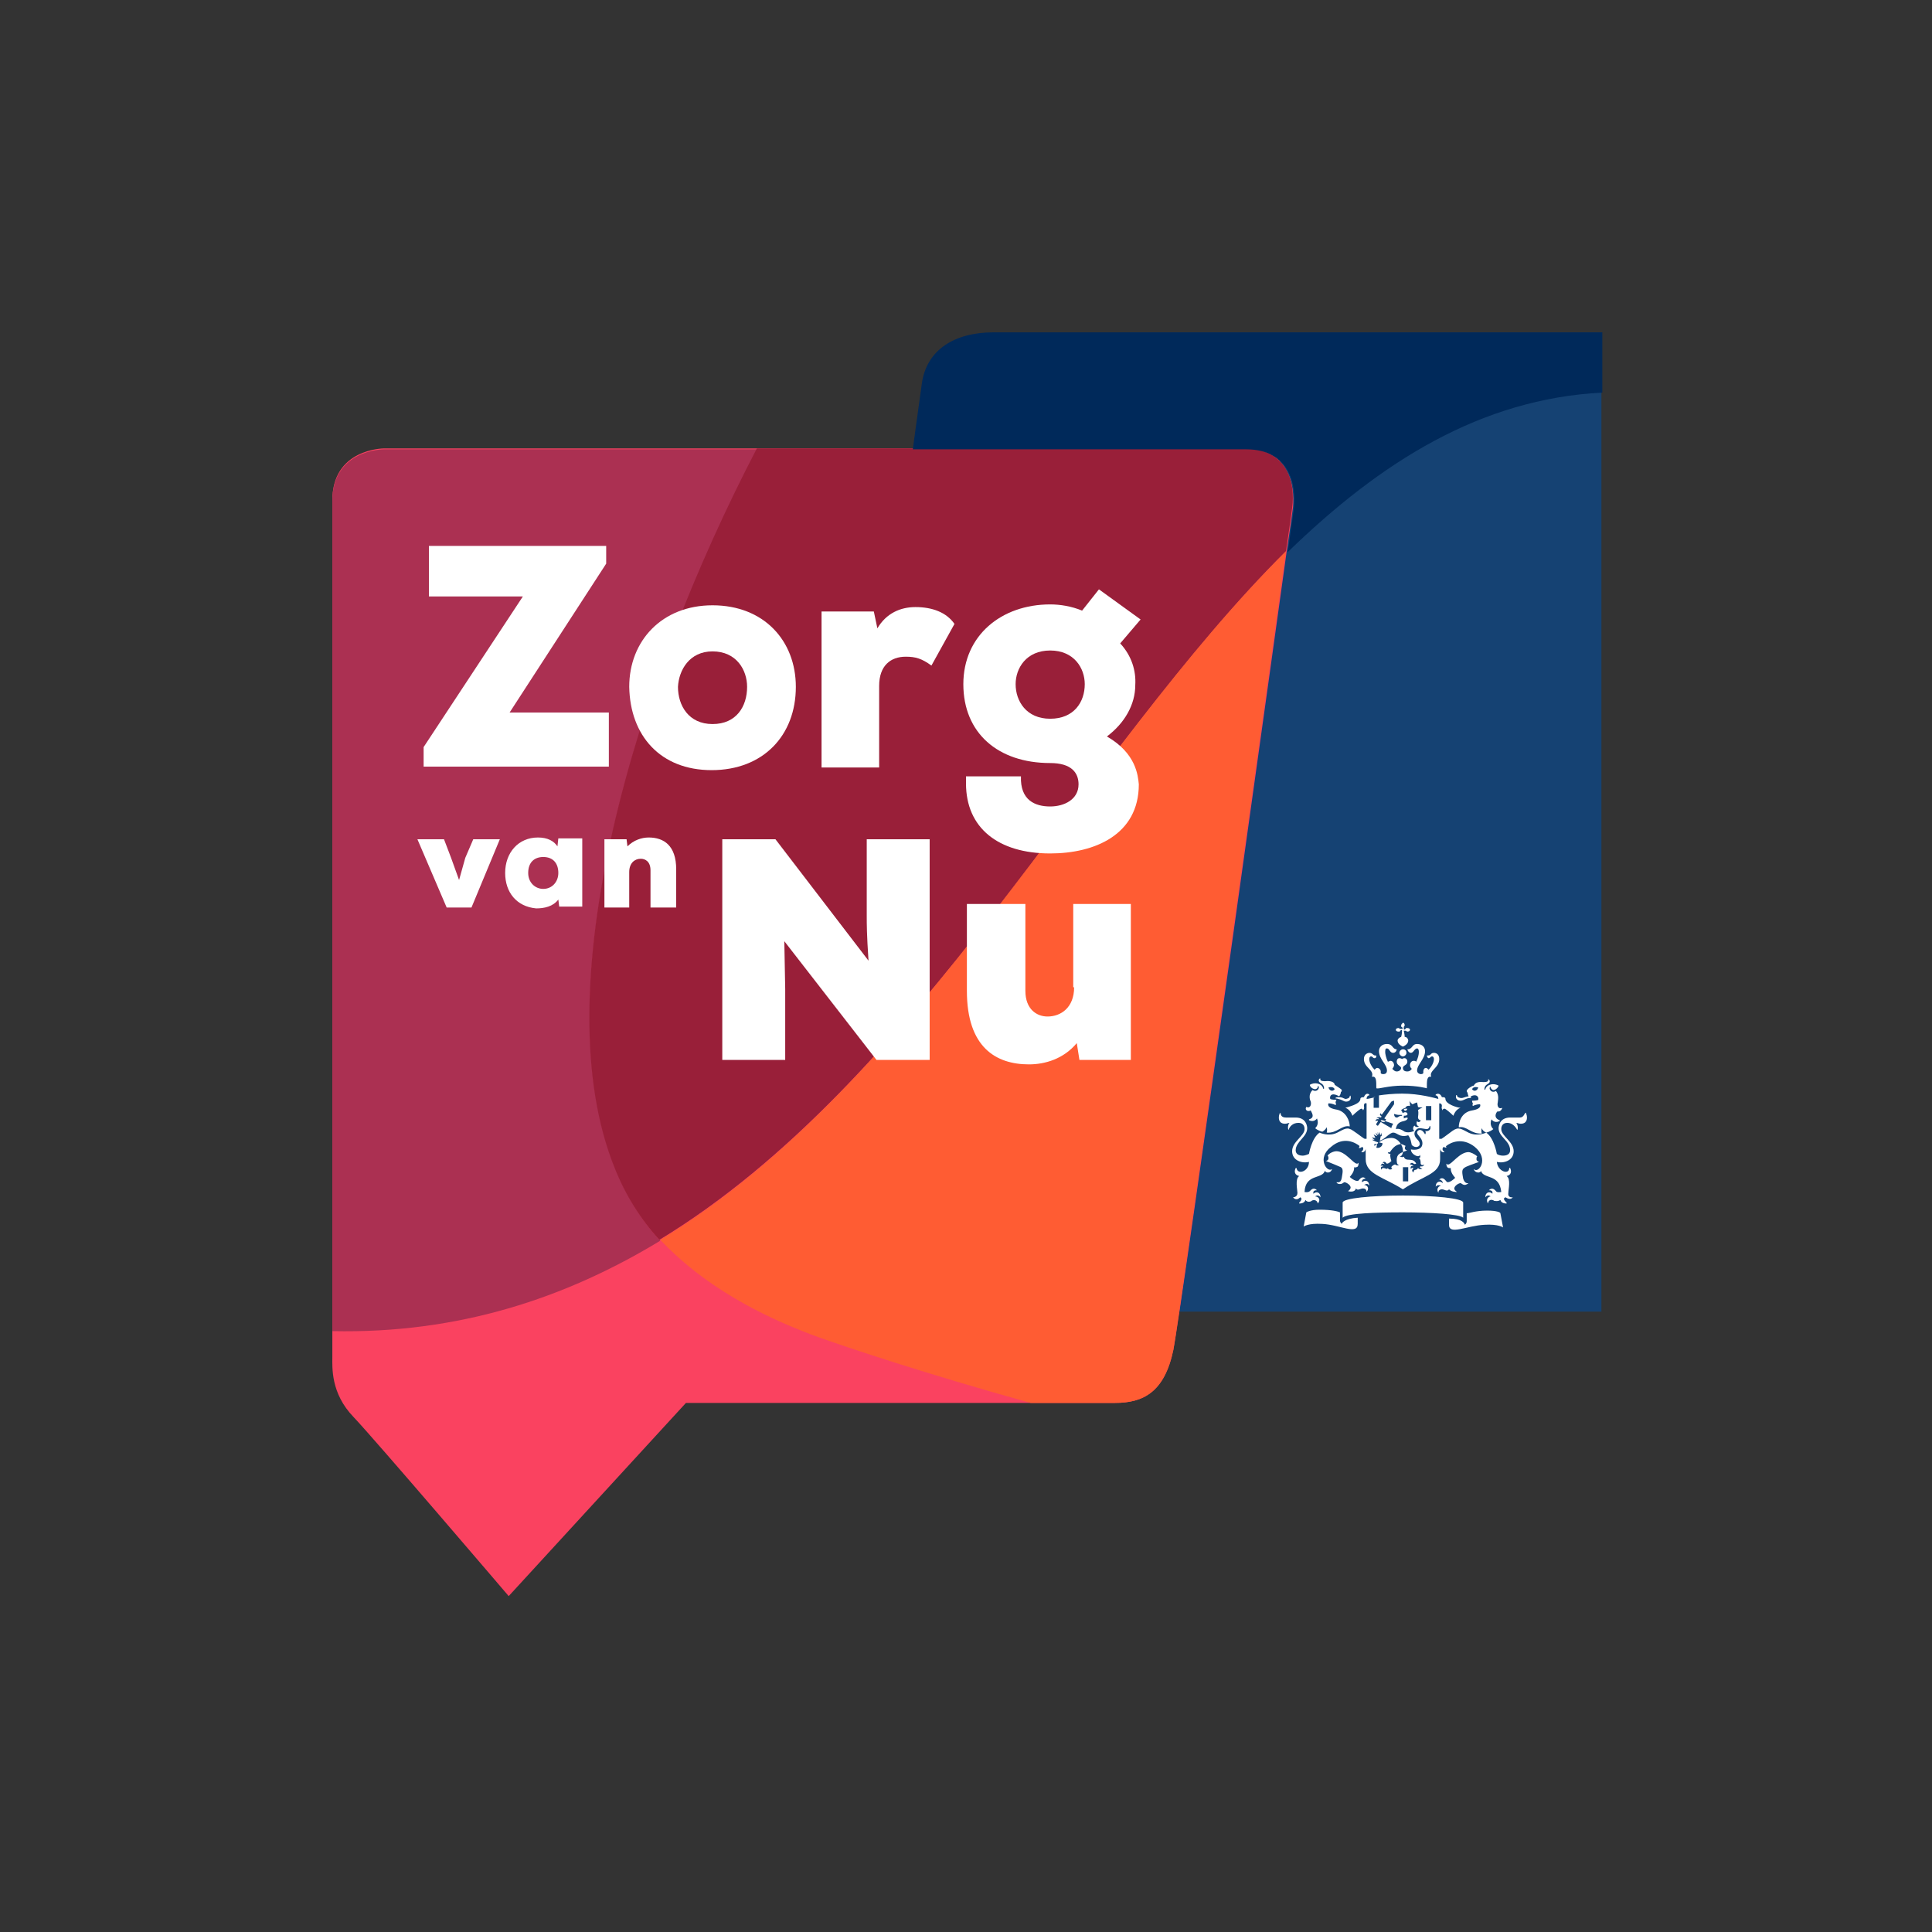
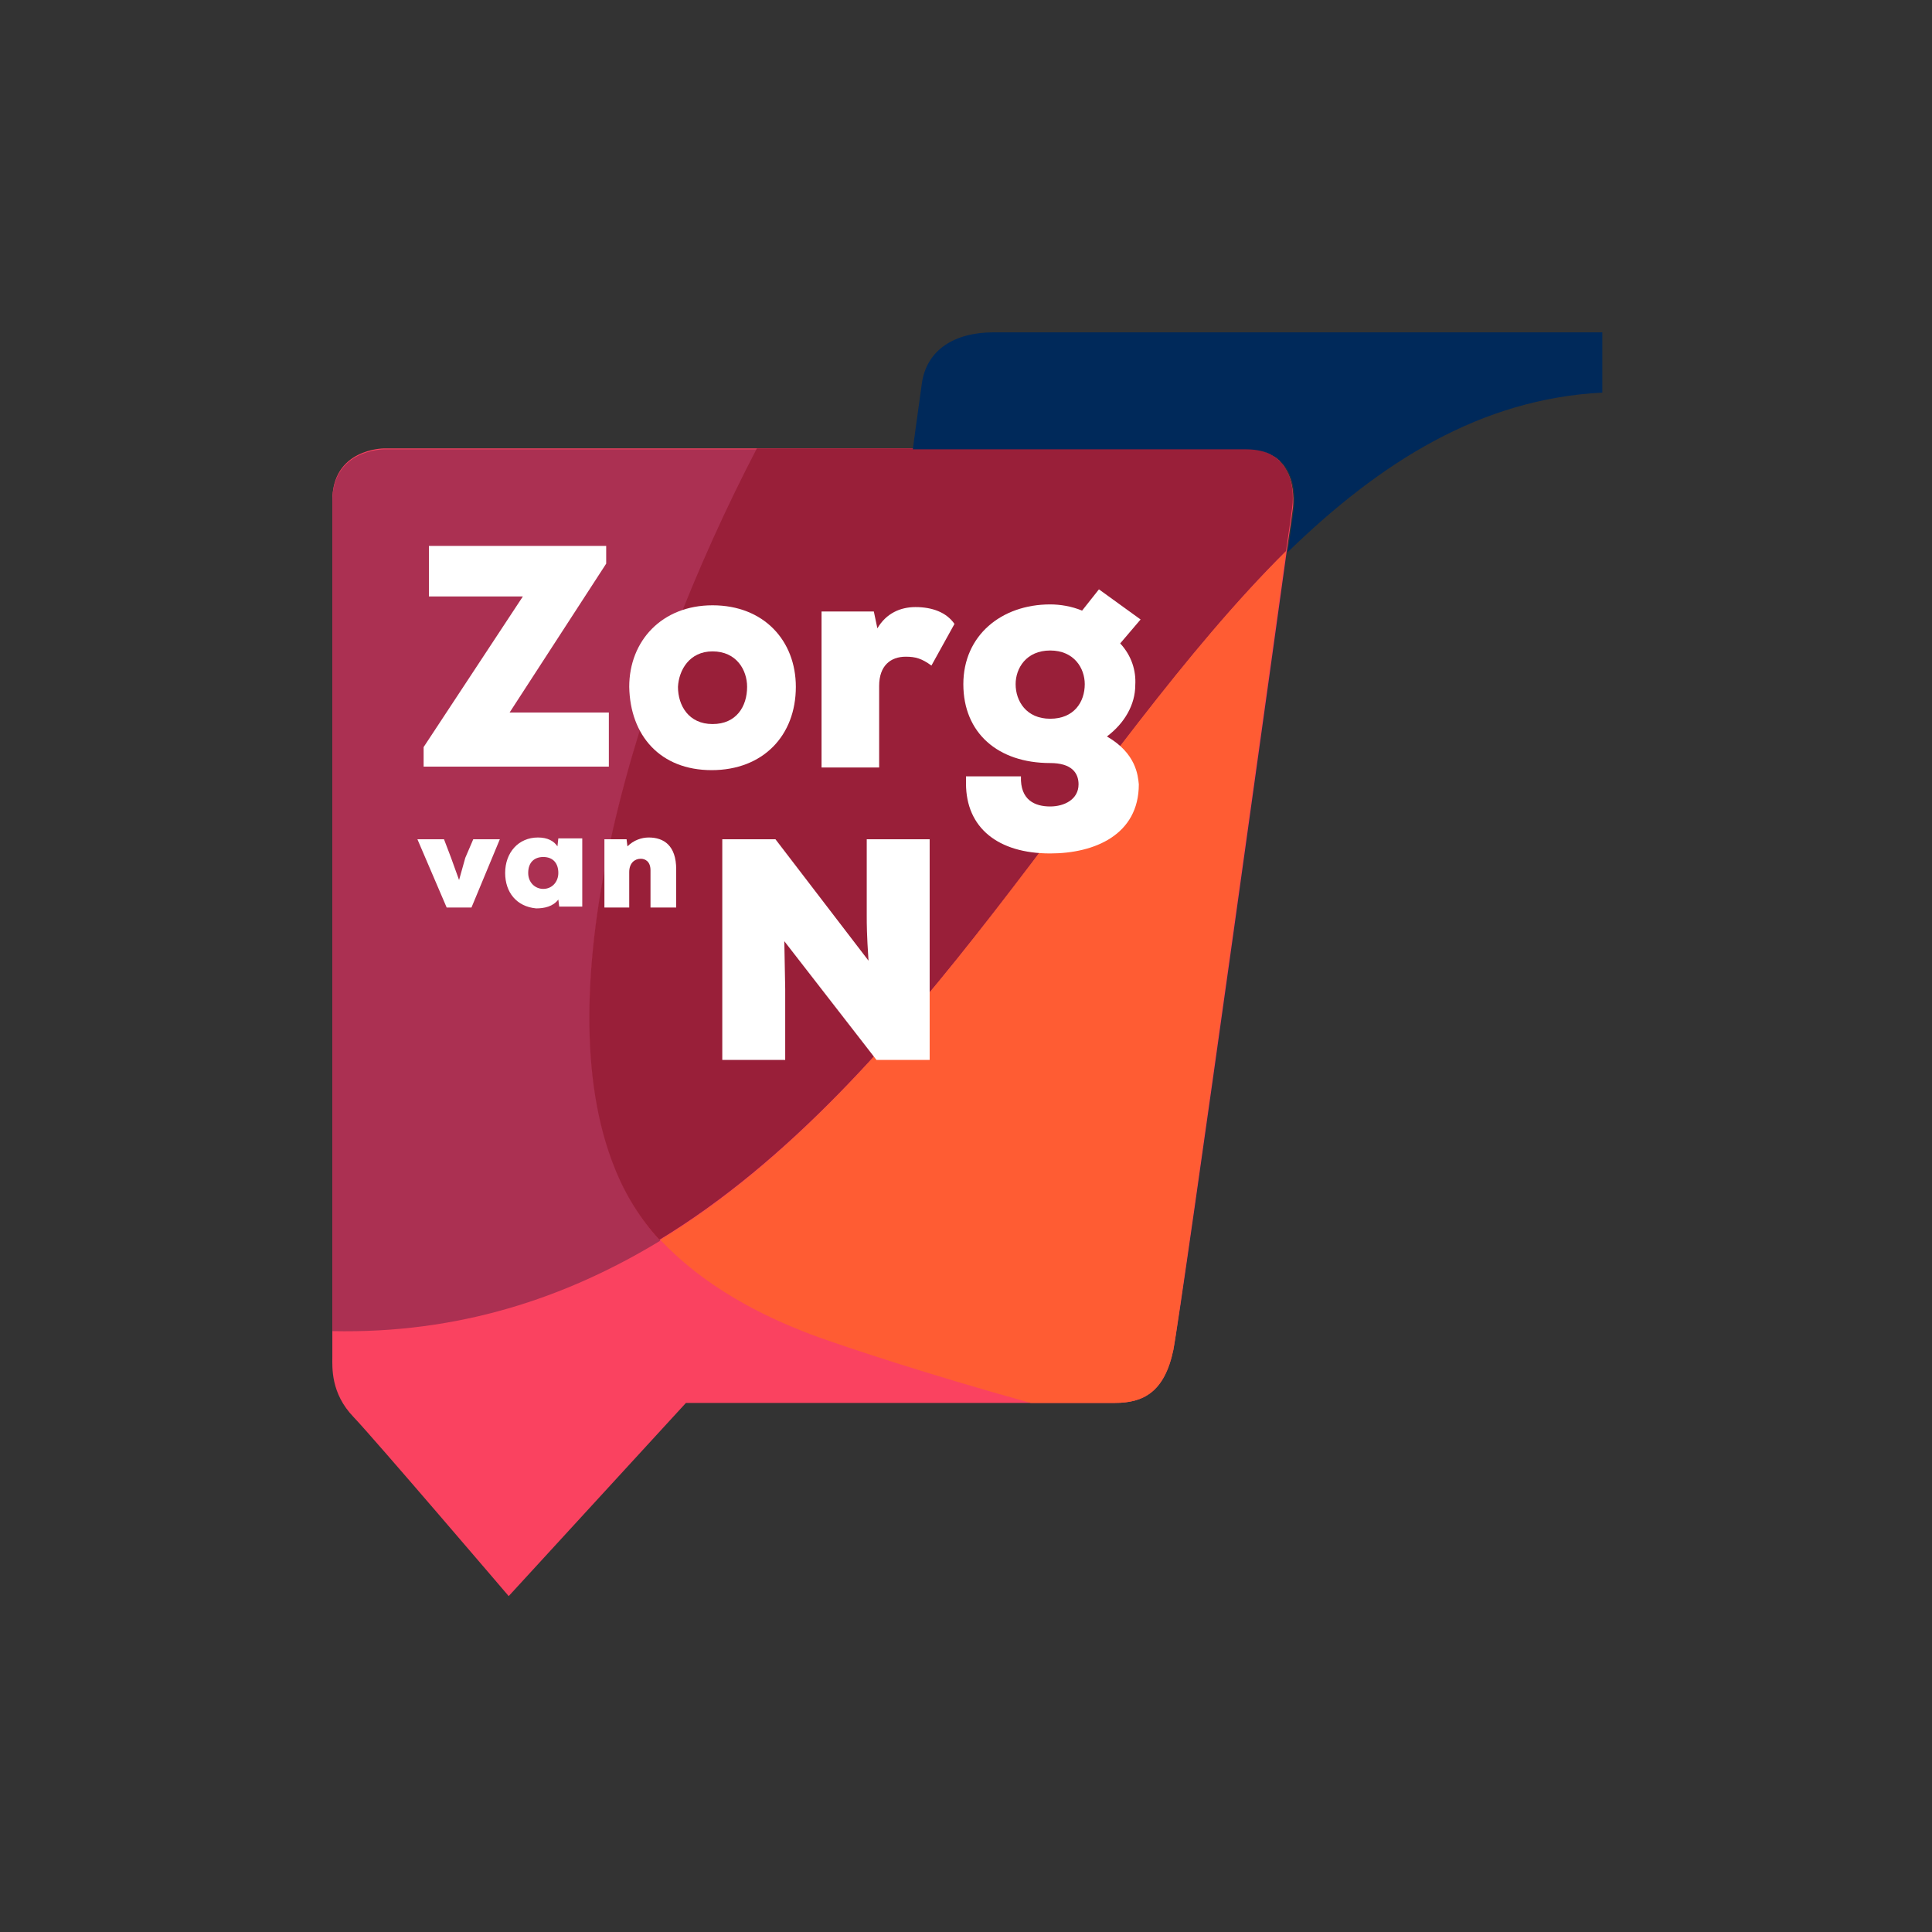
<svg xmlns="http://www.w3.org/2000/svg" xmlns:xlink="http://www.w3.org/1999/xlink" version="1.1" x="0px" y="0px" width="218px" height="218px" viewBox="0 0 218 218" enable-background="new 0 0 218 218" xml:space="preserve">
  <rect x="0" y="0" width="218" height="218" fill="#333333" stroke="none" />
  <defs>
</defs>
-   <polygon fill="#154273" points="127.7,148 180.7,148 180.7,37.5 127.5,37.5 " />
  <g>
    <defs>
      <rect id="SVGID_1_" width="217.9" height="217.6" />
    </defs>
    <clipPath id="SVGID_2_">
      <use xlink:href="#SVGID_1_" overflow="visible" />
    </clipPath>
-     <path clip-path="url(#SVGID_2_)" fill="#FFFFFF" d="M158.9,133.3h-0.6v-1.6h0.6V133.3z M161.5,126.4h-0.6v-1.6h0.6V126.4z    M151,123.8c0,0-0.3,0-0.3,0.1c0,0.1,0.1,0,0.3,0.1c0.5,0.1,0.6,0.3,0.9,0.3c0.3,0,0.6-0.2,0.5-0.6c0-0.1-0.1-0.1-0.1,0   c0,0.2-0.3,0.3-0.5,0.3C151.5,123.9,151.5,123.8,151,123.8 M147.9,125.3c0,0.1,0.6,0.8-0.2,1c0,0,0,0,0,0.1   c0.6,0.3,0.9-0.2,0.9-0.2c0.3,0.7-0.2,1.1-0.2,1.1c0.1,0.1,0.4,0.3,0.8,0.4c0.2-0.1,0.4-0.3,0.5-0.5c0,0,0.1,0.3,0,0.6   c1.2,0.1,1.7-0.9,2.6-0.7c0,0,0,0,0,0c0-0.6-0.4-1.7-1.5-1.9c-1.2-0.2-0.9-0.7-0.9-0.7c0.5,0,0.8,0.2,0.8,0.2c0.1-0.1,0-0.3,0-0.3   c0-0.1,0.1-0.3,0.1-0.3c-0.6,0-0.7-0.1-0.7-0.1c-0.1-0.3,0.1-0.8,1-0.3c0.2-0.2,0.2-0.5,0.2-0.5c0.1,0,0.1-0.1,0.1-0.2   c0-0.1-0.7-0.5-0.8-0.6c0-0.2-0.3-0.5-1.1-0.4c-0.4,0-0.6-0.1-0.5-0.3c0,0,0,0-0.1,0c-0.1,0.1-0.2,0.3,0.1,0.5   c0.4,0.2,0.4,0.5,0.4,0.6c0,0.1-0.1,0.1-0.1,0c-0.2-0.6-1-0.7-1.5-0.4c0,0.3,0.4,0.5,0.6,0.5c0.1,0,0.3-0.1,0.3-0.3   c0-0.1,0-0.1,0.1,0c0.1,0.2-0.2,0.7-0.7,0.4c-0.5,0.5-0.3,1.1-0.2,1.3c0.1,0.4-0.1,0.8-0.5,0.6c0,0,0,0,0,0   C147.2,125.2,147.5,125.5,147.9,125.3 M150.6,122.9c-0.2,0.3-0.6,0.2-0.7-0.2C150.3,122.6,150.5,122.7,150.6,122.9 M164.9,123.9   c-0.2,0-0.5-0.1-0.5-0.3c0,0-0.1-0.1-0.1,0c-0.1,0.4,0.2,0.6,0.5,0.6c0.3,0,0.5-0.2,0.9-0.3c0.2,0,0.3,0,0.3-0.1   c0-0.1-0.3-0.1-0.3-0.1C165.2,123.8,165.1,123.9,164.9,123.9 M169.5,125C169.5,125,169.5,125,169.5,125c-0.4,0.2-0.6-0.2-0.5-0.6   c0-0.2,0.2-0.8-0.2-1.3c-0.5,0.3-0.8-0.2-0.7-0.4c0-0.1,0.1-0.1,0.1,0c0,0.1,0.2,0.3,0.3,0.3c0.2,0,0.5-0.2,0.6-0.5   c-0.5-0.3-1.3-0.2-1.5,0.4c0,0.1-0.1,0.1-0.1,0c0-0.1,0-0.4,0.4-0.6c0.3-0.2,0.2-0.4,0.1-0.5c0,0-0.1,0-0.1,0   c0.1,0.2-0.1,0.3-0.5,0.3c-0.8-0.1-1,0.2-1.1,0.4c-0.2,0-0.8,0.4-0.8,0.6c0,0,0,0.1,0.1,0.2c0,0,0,0.3,0.2,0.5c0.8-0.5,1.1,0,1,0.3   c0,0-0.1,0.1-0.7,0.1c0,0,0,0.2,0.1,0.3c0,0-0.1,0.2,0,0.3c0,0,0.3-0.2,0.8-0.2c0,0,0.3,0.5-0.9,0.7c-1.2,0.2-1.5,1.3-1.5,1.9   c0,0,0,0,0,0c0.9-0.2,1.4,0.8,2.6,0.7c-0.1-0.3,0-0.6,0-0.6c0.1,0.3,0.3,0.4,0.5,0.5c0.4-0.1,0.7-0.3,0.8-0.4c0,0-0.5-0.4-0.2-1.1   c0,0,0.3,0.5,0.9,0.2c0.1,0,0-0.1,0-0.1c-0.8-0.3-0.3-1-0.2-1C169.2,125.5,169.5,125.2,169.5,125 M166.8,122.7   c-0.1,0.4-0.5,0.5-0.7,0.2C166.2,122.7,166.4,122.6,166.8,122.7 M158.1,115.7c0,0.1,0,0.2,0.1,0.2c0.1,0.1,0.1,0.2,0,0.2   c0,0-0.1,0-0.2,0c-0.1,0-0.1-0.1-0.2-0.1c-0.2,0-0.3,0.1-0.3,0.2c0,0.1,0.1,0.2,0.3,0.2c0.1,0,0.2,0,0.2-0.1c0.1-0.1,0.2-0.1,0.2,0   c0,0,0,0.4-0.1,0.7c-0.3,0.1-0.4,0.3-0.4,0.4c0,0.4,0.4,0.6,0.6,0.7c0.2-0.1,0.6-0.3,0.6-0.7c0-0.1-0.1-0.4-0.4-0.4   c0-0.3-0.1-0.6-0.1-0.7c0,0,0.1,0,0.2,0c0.1,0,0.1,0.1,0.2,0.1c0.2,0,0.3-0.1,0.3-0.2c0-0.1-0.1-0.2-0.3-0.2c-0.1,0-0.2,0-0.2,0.1   c-0.1,0.1-0.2,0.1-0.2,0c0,0,0-0.1,0-0.2c0-0.1,0.1-0.1,0.1-0.2c0-0.2-0.1-0.3-0.2-0.3C158.2,115.5,158.1,115.6,158.1,115.7    M158.3,118.4c-0.2,0-0.4,0.2-0.4,0.4s0.2,0.4,0.4,0.4c0.2,0,0.4-0.2,0.4-0.4S158.6,118.4,158.3,118.4 M158.3,122.5   c1.7,0,2.7,0.3,2.7,0.3c0-0.9,0-1.4,0.5-1.3c-0.3-0.7,0.9-1,0.9-2c0-0.6-0.4-0.7-0.6-0.7c-0.4,0-0.3,0.3-0.7,0.3c0,0-0.1,0-0.1,0   c0,0.1,0.1,0.3,0.2,0.3c0.2,0,0.2-0.2,0.4-0.2c0.1,0,0.2,0.1,0.2,0.3c0,0.4-0.3,0.9-0.6,1.2c-0.1-0.1-0.2-0.2-0.3-0.2   c-0.2,0-0.3,0.2-0.3,0.4c0,0.1,0,0.2,0,0.2c-0.1,0.1-0.2,0.1-0.3,0.1c-0.1,0-0.4-0.1-0.4-0.4c0-0.7,0.9-1.3,0.9-2.2   c0-0.4-0.3-0.8-0.9-0.8c-0.6,0-0.5,0.6-1.1,0.6c0,0,0,0,0,0c0,0,0.1,0.4,0.4,0.4c0.3,0,0.4-0.5,0.7-0.5c0.1,0,0.2,0.1,0.2,0.4   c0,0.3-0.1,0.7-0.3,1.1c-0.1-0.1-0.2-0.1-0.3-0.1c-0.2,0-0.4,0.2-0.4,0.5c0,0.2,0.1,0.3,0.2,0.4c-0.1,0.2-0.3,0.3-0.5,0.3   c-0.4,0-0.5-0.2-0.5-0.4c0-0.3,0.5-0.3,0.5-0.7c0-0.3-0.2-0.4-0.3-0.4c-0.2,0-0.3,0.1-0.3,0.1c0,0-0.1-0.1-0.3-0.1   c-0.2,0-0.3,0.2-0.3,0.4c0,0.4,0.5,0.5,0.5,0.7c0,0.2-0.2,0.4-0.5,0.4c-0.2,0-0.3-0.1-0.5-0.3c0.1-0.1,0.2-0.3,0.2-0.4   c0-0.3-0.2-0.5-0.4-0.5c-0.1,0-0.2,0.1-0.3,0.1c-0.2-0.4-0.3-0.9-0.3-1.1c0-0.4,0.1-0.4,0.2-0.4c0.3,0,0.3,0.5,0.7,0.5   c0.3,0,0.4-0.3,0.4-0.4c0,0,0,0,0,0c-0.5,0-0.4-0.6-1.1-0.6c-0.6,0-0.9,0.4-0.9,0.8c0,0.9,0.9,1.5,0.9,2.2c0,0.3-0.2,0.4-0.4,0.4   c-0.1,0-0.2,0-0.3-0.1c0-0.1,0-0.1,0-0.2c0-0.2-0.2-0.4-0.4-0.4c-0.1,0-0.2,0.1-0.3,0.2c-0.3-0.3-0.6-0.8-0.6-1.2   c0-0.2,0.1-0.3,0.2-0.3c0.2,0,0.2,0.2,0.4,0.2c0.2,0,0.2-0.2,0.2-0.3c0,0,0,0-0.1,0c-0.3,0-0.3-0.3-0.7-0.3c-0.1,0-0.6,0.1-0.6,0.7   c0,1,1.2,1.2,0.9,2c0.5-0.1,0.5,0.4,0.5,1.3C155.6,122.9,156.6,122.5,158.3,122.5 M155.2,123.8c-0.5,0.1-0.8,0.2-1,0.2   c0-0.2,0.1-0.4,0.3-0.4c0,0,0,0,0-0.1c-0.4-0.3-0.6,0.3-0.6,0.3c-0.1,0-0.4,0-0.4,0.2c0,0.6-1.4,0.9-1.7,1c0.6,0.2,0.8,0.9,0.8,0.9   c0.4-0.4,0.9-0.8,1-0.8c0.1,0,0.2,0.1,0.2,0.2c0,0,0,0,0,0c0.2-0.3,0.1-0.4,0.1-0.5c0-0.1,0-0.4,0.3-0.3v4l-0.2,0   c-0.1,0-0.7-0.5-1.3-0.9c-0.7-0.5-1-0.2-1.8,0.2c-1,0.5-2,0-2,0c-0.9,0.6-1.2,2.4-1.2,2.4c-0.2,0.1-0.5,0.2-0.7,0.2   c-0.7,0-0.8-0.4-0.8-0.6c0-1,1.3-1.5,1.3-2.5c0-0.2-0.1-1.2-1.3-1.2c-0.2,0-1.1,0-1.1,0c-0.5,0-0.6-0.3-0.6-0.5c0,0-0.1,0-0.1,0   c0,0.1-0.1,0.2-0.1,0.5c0,0.4,0.2,0.7,0.7,0.7c0.2,0,0.4-0.1,0.5-0.1c0,0,0.1,0,0,0c-0.2,0.2-0.2,0.7-0.1,0.8c0,0,0,0,0,0   c0.1-0.4,0.5-0.8,1.1-0.8c0.7,0,0.7,0.6,0.7,0.7c0,0.8-1.4,1.4-1.4,2.5c0,1.1,1.2,1.4,1.9,1.2c0,1.1-1.3,1.5-1.4,0.7c0,0,0,0-0.1,0   c-0.2,0.4-0.1,0.8,0.4,0.9c0,0,0,0,0,0c-0.5,0.3-0.2,1.6-0.2,1.9c0,0.5-0.5,0.5-0.5,0.5c0,0,0,0,0,0c0.4,0.5,0.8,0,0.8,0   c0.3,0.1,0.1,0.4-0.1,0.6c0,0,0,0,0,0.1c0.1,0,0.6,0,0.7-0.4c0.2,0.3,0.6,0.2,0.7,0.1c0.1-0.1,0.6-0.2,0.7,0.3c0,0,0,0,0,0   c0.4-0.5,0-0.8-0.3-0.8c0,0,0.3-0.3,0.6,0.1c0,0,0,0,0,0c0-0.6-0.5-0.7-0.8-0.4c0-0.1-0.1-0.4,0.4-0.4c0,0,0,0,0,0   c-0.4-0.4-0.7,0-0.8,0.1c-0.2,0.2-0.6,0.1-0.6,0.1c0.1-2.1,2-1.4,2.3-2.4c0-0.1,0,0,0,0c0.1,0.3,0.7,0.3,0.8-0.2c0,0,0-0.1,0,0   c-0.5,0.5-1.8-1.2-0.1-2.5c1.4-1.2,2.7-0.5,3.2-0.1c0,0.2-0.1,0.2-0.1,0.2c0,0,0,0,0,0c0.1,0.1,0.3,0,0.4-0.1   c0.3,0.2,0,0.5-0.1,0.6c0,0,0,0,0,0c0.3,0.1,0.5-0.2,0.5-0.4l0,0v1.2c0,1.7,2,2,4.2,3.4c2.2-1.5,4.2-1.7,4.2-3.4v-1.2l0,0   c0,0.2,0.2,0.5,0.5,0.4c0,0,0,0,0,0c-0.1-0.1-0.4-0.3-0.1-0.6c0.1,0.1,0.3,0.1,0.4,0.1c0,0,0,0,0,0c-0.1,0-0.2-0.1-0.1-0.2   c0.5-0.4,1.8-1,3.2,0.1c1.7,1.4,0.4,3.1-0.1,2.5c0,0,0,0,0,0c0.1,0.5,0.8,0.5,0.8,0.2c0,0,0,0,0,0c0.3,1,2.1,0.3,2.3,2.4   c0,0-0.5,0.1-0.6-0.1c-0.1-0.1-0.4-0.5-0.8-0.1c0,0,0,0,0,0c0.5,0,0.4,0.3,0.4,0.4c-0.3-0.3-0.8-0.2-0.8,0.4c0,0,0,0,0,0   c0.3-0.4,0.6-0.1,0.6-0.1c-0.2,0-0.6,0.3-0.3,0.8c0,0,0,0,0,0c0.1-0.6,0.6-0.4,0.7-0.3c0.1,0,0.4,0.1,0.7-0.1   c0.1,0.4,0.6,0.4,0.7,0.4c0,0,0,0,0-0.1c-0.2-0.2-0.5-0.5-0.1-0.6c0,0,0.5,0.4,0.8,0c0,0,0-0.1,0,0c0,0-0.6,0.1-0.5-0.5   c0-0.4,0.3-1.6-0.2-1.9c0,0,0,0,0,0c0.5-0.1,0.6-0.5,0.4-0.9c0-0.1,0,0-0.1,0c0,0.8-1.3,0.4-1.4-0.7c0.7,0.2,1.9-0.1,1.9-1.2   c0-1.1-1.4-1.7-1.4-2.5c0-0.1,0-0.7,0.7-0.7c0.5,0,0.9,0.4,1.1,0.8c0,0,0,0,0,0c0.1-0.1,0.1-0.5-0.1-0.8c0,0,0-0.1,0,0   c0.1,0,0.3,0.1,0.5,0.1c0.4,0,0.7-0.2,0.7-0.7c0-0.3-0.1-0.4-0.1-0.5c0,0,0-0.1-0.1,0c-0.1,0.1-0.2,0.5-0.6,0.5c0,0-0.9,0-1.1,0   c-1.2,0-1.3,1-1.3,1.2c0,1,1.3,1.4,1.3,2.5c0,0.2-0.1,0.6-0.8,0.6c-0.3,0-0.6-0.1-0.7-0.2c0,0-0.3-1.8-1.2-2.4c0,0-1,0.5-2,0   c-0.8-0.4-1.1-0.7-1.8-0.2c-0.7,0.5-1.3,1-1.3,0.9l-0.2,0v-4c0.3,0,0.3,0.2,0.3,0.3c0,0.1-0.1,0.2,0.1,0.5c0,0,0,0,0,0   c0-0.1,0-0.2,0.2-0.2c0.1,0,0.6,0.4,1,0.8c0,0,0.2-0.7,0.8-0.9c-0.3,0-1.7-0.4-1.7-1c0-0.2-0.2-0.2-0.4-0.2c0,0-0.2-0.6-0.7-0.3   c0,0,0,0,0,0.1c0.2,0,0.3,0.2,0.3,0.4c-0.4-0.1-2.1-0.6-4.1-0.6c-1,0-1.9,0.1-2.6,0.2v1.4h-0.6V123.8 M151.4,138.1   c-0.1-0.1-0.2-0.2-0.2-0.4v-0.9c-0.2-0.1-0.9-0.3-2.3-0.3c-1.1,0-1.5,0.3-1.5,0.3l-0.3,1.6c0,0,0.5-0.4,2.1-0.3c2,0.1,4,1.3,4,0   v-0.7C151.7,137.5,151.4,138,151.4,138.1 M163.5,137.5v0.7c0,1.2,2,0.1,4,0c1.6-0.1,2.1,0.3,2.1,0.3l-0.3-1.6   c0-0.1-0.4-0.3-1.5-0.3c-1.3,0-2,0.3-2.3,0.3v0.9c0,0.2-0.1,0.3-0.2,0.4C165.2,138,165,137.5,163.5,137.5 M158.3,136.8   c3.2,0,6.4,0.2,6.8,0.6c0,0,0,0,0,0l0-1.7c0-0.5-3.3-0.8-6.8-0.8c-3.5,0-6.8,0.3-6.8,0.8l0,1.7c0,0,0,0.1,0,0   C152,136.9,155.2,136.8,158.3,136.8 M155.5,128.9l-0.3-0.1l0,0l-0.4-0.2c0,0,0.3,0,0.3,0c0,0,0,0,0,0c-0.2-0.1-0.3-0.3-0.3-0.3   s0.1,0.1,0.4,0.1c0,0,0,0,0,0c-0.1-0.2-0.2-0.4-0.2-0.4s0.3,0.2,0.4,0.2c0,0,0,0,0,0c-0.1-0.2-0.2-0.4-0.2-0.4l0.3,0.3c0,0,0,0,0,0   c0-0.1-0.1-0.4-0.1-0.4l0.2,0.4c0,0,0,0,0,0c0-0.1,0-0.4,0-0.4s0.1,0.2,0.2,0.4c0,0,0,0,0,0c0,0,0.1-0.3,0.1-0.3l0,0.4l-0.1,0   l-0.1,0.5c0.5-0.1,1.1-0.9,1.5-0.9c0.5,0,0.7,0.6,1.7,0.3c0.3,0.4,0.3,0.7,0.4,1.1c0.4,0.4,0.9,0.2,0.9-0.1c0-0.5-0.6-0.6-0.6-1.2   c0-0.2,0.2-0.6,0.6-0.6c0.2,0,0.6,0.1,0.8,0.1c0.2,0,0.3-0.2,0.3-0.3c0-0.1,0.1,0,0.1,0c0,0.1,0,0.1,0,0.2c0,0.3-0.5,0.4-0.6,0.3   c0,0,0,0,0,0c0.1,0.1,0.1,0.3,0,0.4c0,0,0,0,0,0c-0.1-0.2-0.3-0.5-0.6-0.5c-0.1,0-0.3,0.1-0.3,0.3c0,0.3,0.6,0.6,0.6,1.2   c0,0.7-0.7,0.8-1.3,0.7c0,0.6,1,1,1,0.6c0,0,0,0,0,0c0.1,0.2,0.1,0.3-0.1,0.4c0.2,0.1,0.2,0.4,0.2,0.6c0.1,0.3,0.4,0.1,0.4,0.1   c0,0,0,0,0,0c-0.1,0.3-0.4,0.2-0.4,0.2c-0.2,0.1,0,0.2,0.2,0.3c0,0,0,0,0,0c-0.1,0-0.3,0.1-0.5-0.1c-0.1,0.2-0.3,0.2-0.3,0.2   c-0.1,0-0.2,0.1-0.2,0.3c0,0,0,0,0,0c-0.3-0.2-0.1-0.4,0-0.5c0,0-0.2-0.1-0.3,0.1c0,0,0,0,0,0c-0.1-0.3,0.1-0.4,0.3-0.3   c0,0-0.1-0.2-0.4-0.2c0,0,0,0,0,0c0-0.1,0.2-0.3,0.4-0.1c0.1,0.1,0.3,0,0.3,0c-0.4-0.8-1.2-0.1-1.4-0.8c0,0,0,0,0,0   c0,0.1-0.4,0.1-0.5-0.1c0,0,0,0,0,0c0.1,0.1,0.2,0.1,0.3-0.1c0.1-0.1,0.1-0.3,0.1-0.5c0-0.5-0.5-1.4-1.3-1.4c-0.5,0-1,0.2-1.4,0.5   l0.4,0.1c0,0.4-0.4,0.6-0.7,0.5l0.1-0.4c-0.1,0-0.2,0.1-0.3,0.2c0,0,0,0,0,0c-0.1-0.2,0.1-0.4,0.2-0.4c0,0,0,0,0,0   c-0.2,0-0.3,0.1-0.3,0.2c0,0,0,0,0,0C155.5,129.1,155.5,129,155.5,128.9 M156.6,131.8c-0.1,0.2-0.3,0-0.5,0c-0.2,0-0.2,0.1-0.2,0.2   c0,0,0,0,0,0c-0.2-0.3,0-0.4,0.2-0.4c0,0-0.2-0.2-0.3,0c0,0,0,0,0,0c0-0.3,0.3-0.4,0.4-0.2c0-0.1,0-0.2-0.2-0.2c0,0,0,0,0,0   c0.1-0.1,0.1-0.1,0.2-0.1c0.2,0,0.2,0.2,0.3,0.2c0.2,0,0.4-0.2,0.5-0.3c0,0-0.2-0.5-0.1-0.8c0,0,0,0,0,0c-0.1,0-0.3,0-0.3-0.2   c0,0,0,0,0,0c0.1,0.1,0.3,0,0.3-0.1c0.1-0.1,0.5-0.8,1.2-0.8c0.1,0,0.3,0.1,0.5,0.2c-0.2,0.3,0,0.5,0.2,0.5c0,0,0,0,0,0   c-0.8,0.3-1.2,0.4-1.2,1.1c0,0.4,0.1,0.6,0.3,0.5c0,0,0,0,0,0c-0.1,0.1-0.2,0.1-0.2,0.1c-0.2,0-0.2-0.1-0.3-0.1   c-0.1,0-0.4,0.2-0.4,0.3c0,0.1,0,0.1,0.1,0.2c0,0,0,0,0,0C156.9,132,156.7,132,156.6,131.8 M158.8,125.1c-0.3,0-0.4,0-0.4,0.1   C158.5,125.4,158.7,125.4,158.8,125.1 M157.8,125.8c0.2,0,0.4,0,0.4,0c0,0,0,0.1,0,0.1c-0.4,0-0.4,0.2-0.6,0.2   c-0.2,0-0.3-0.2-0.3-0.4c0,0,0,0,0,0C157.4,125.7,157.6,125.8,157.8,125.8 M153,134.1c0.2,0.3,0.5,0,0.8,0c0.2,0,0.4,0.1,0.4,0.4   c0,0,0,0,0,0c0.4-0.5,0-0.8-0.3-0.8c0.1,0,0.4-0.3,0.6,0.1c0,0,0,0,0,0c0-0.6-0.5-0.7-0.8-0.4c-0.1-0.2,0.1-0.4,0.4-0.4   c0,0,0,0,0,0c-0.4-0.4-0.7,0.1-0.8,0.2c-0.2,0.2-0.8-0.2-1-0.4c0,0,0.5-0.5,0.5-1c0,0,0-0.1,0-0.1s0,0,0,0c0.1,0,0.1,0.1,0.2,0   c0.1,0,0.3,0,0.3-0.5c0,0,0,0,0,0c-0.1,0.1-0.1,0.1-0.2,0.1c-0.4,0-1.3-1.4-2.3-1.4c-0.3,0-0.8,0.2-1,0.5c0.1,0.1,0.1,0.2,0.1,0.3   c0,0.2-0.2,0.3-0.3,0.3c0,0,0,0,0,0c0.5,0.2,1.5,0.6,1.7,0.7c0.3,0.2,0.2,0.6,0.1,1.2c-0.1,0.6-0.4,0.5-0.6,0.5c0,0,0,0,0,0   c0.1,0.2,0.3,0.2,0.4,0.2c0.3,0,0.4-0.2,0.5-0.2c0.2,0,0.7,0.3,0.7,0.6c0,0.1-0.1,0.3-0.3,0.4c0,0,0,0,0,0   C152.4,134.5,152.9,134.5,153,134.1 M164.4,134.5C164.4,134.5,164.4,134.4,164.4,134.5c-0.1-0.1-0.3-0.2-0.3-0.4   c0-0.3,0.5-0.6,0.7-0.6c0.1,0,0.2,0.2,0.5,0.2c0.1,0,0.3-0.1,0.4-0.2c0,0,0,0,0,0c-0.1,0-0.4,0.1-0.6-0.5c-0.1-0.6-0.2-1,0.1-1.2   c0.2-0.2,1.2-0.5,1.7-0.7c0,0,0,0,0,0c-0.1,0-0.3-0.1-0.3-0.3c0-0.1,0-0.3,0.1-0.3c-0.3-0.3-0.8-0.5-1-0.5c-1,0-1.9,1.4-2.3,1.4   c-0.1,0-0.1,0-0.2-0.1c0,0,0,0,0,0c0,0.4,0.2,0.5,0.3,0.5c0.1,0,0.1,0,0.2,0c0,0,0,0,0,0s0,0.1,0,0.1c0,0.5,0.5,1,0.5,1   c-0.2,0.2-0.8,0.7-1,0.4c-0.1-0.1-0.4-0.6-0.8-0.2c0,0,0,0,0,0c0.2,0,0.4,0.2,0.4,0.4c-0.3-0.3-0.8-0.2-0.8,0.4c0,0,0,0,0,0   c0.2-0.3,0.6-0.1,0.6-0.1c-0.2,0-0.6,0.3-0.3,0.8c0,0,0,0,0,0c0-0.3,0.2-0.4,0.4-0.4c0.3,0,0.6,0.3,0.8,0   C163.8,134.5,164.3,134.5,164.4,134.5 M156,126.4c0,0-0.1,0-0.2,0c0,0,0,0,0,0c0,0.1,0.1,0.2,0.3,0.2c0.1,0,0.2,0,0.2-0.1   c0,0,0.6,0.2,0.9,0.3c-0.1,0.2-0.2,0.3-0.2,0.5c-0.2-0.1-1.2-0.7-1.2-0.7l-0.3,0.4c0,0.1-0.3-0.1-0.2-0.2l0.2-0.3   c-0.1-0.1-0.3,0-0.3,0c0,0,0,0,0,0c0-0.1,0.1-0.3,0.4-0.2c0-0.2-0.3-0.1-0.3-0.1c0,0,0,0,0,0c0.1-0.1,0.3-0.2,0.5-0.1l0.1-0.1   l-0.2-0.2l0.1-0.2l0.1,0.2l1.1-1.5c0,0,0.2-0.1,0.3-0.1c0,0.1,0,0.3,0,0.4l-1.1,1.6l0.2,0.1l-0.1,0.2l-0.3-0.1L156,126.4z    M160,126.1c0,0.1,0.1,0.3,0.3,0.3c0,0,0,0,0,0c0,0.2-0.3,0.3-0.4,0.1c-0.1,0.2-0.1,0.5,0.2,0.6c0,0,0,0,0,0   c-0.1,0.1-0.4,0.1-0.5-0.1c-0.2,0.2-0.2,0.5,0,0.6c0,0-0.6,0.3-1.1,0.1c-0.3-0.2-0.6-0.4-1-0.3c0.1-0.6,0.4-0.8,0.9-0.9   c0.4-0.1,0.5-0.3,0.4-0.4c-0.2,0-0.4,0.1-0.4,0.1c0-0.1,0-0.2,0-0.2c0,0,0-0.1,0-0.1c0.3,0,0.4-0.1,0.4-0.1   c0.1-0.3-0.3-0.4-0.5-0.2c-0.1-0.1-0.1-0.2-0.1-0.2c0,0-0.1-0.1-0.1-0.1c0-0.1,0.4-0.3,0.5-0.3c0-0.1,0.2-0.3,0.5-0.2   c0-0.1,0-0.5-0.1-0.6c0,0,0,0,0,0c0.1,0.1,0.3,0.4,0.4,0.4c0,0,0.4-0.2,0.5-0.2c0,0,0.1,0.5,0.1,0.5c0.1,0.1,0.4,0,0.5,0.1   c0,0,0,0,0,0c-0.1,0-0.5,0.2-0.5,0.3C160.1,125.5,160,126,160,126.1" />
    <path clip-path="url(#SVGID_2_)" fill="#FA4260" d="M145.1,53L145.1,53C145.1,52.9,145.1,52.9,145.1,53L145.1,53   c-0.1-0.2-0.2-0.3-0.3-0.5c-0.1-0.1-0.1-0.1-0.2-0.2c-0.1-0.1-0.2-0.2-0.2-0.3c-0.2-0.1-0.3-0.3-0.5-0.4c0,0,0,0,0,0   c-0.2-0.1-0.4-0.2-0.6-0.4c-0.1,0-0.1,0-0.2-0.1v0c-0.2-0.1-0.4-0.2-0.6-0.2h0c0,0-0.1,0-0.1,0c-0.3-0.1-0.6-0.1-0.9-0.2   c0,0-0.1,0-0.1,0c-0.3,0-0.6-0.1-1-0.1h-55H43.3c0,0-5.9,0-5.8,6v96.5c0,1.2-0.2,4.1,2.4,6.8c2.3,2.4,17.5,20.2,17.5,20.2l20-21.8   h48.4c3.2,0,5.6-1.2,6.6-6c0.9-4.4,12.8-90.2,12.8-90.2s0.5-3.3,0.7-4.9C146,56,145.9,54.3,145.1,53" />
    <path clip-path="url(#SVGID_2_)" fill="#AB3052" d="M74.5,140c-2.1-2.3-3.8-5-5-8c-8.3-20.1,2.1-54.8,16-81.3H43.3c0,0-5.9,0-5.8,6   v93.5C51.7,150.5,63.8,146.5,74.5,140" />
    <path clip-path="url(#SVGID_2_)" fill="#991F39" d="M145.1,62.2c0,0,0.5-3.3,0.7-4.9c0.4-2.9-0.6-6.7-5.4-6.7h-55   c-13.8,26.5-24.2,61.2-16,81.3c1.2,3,2.9,5.7,5,8v0C103.7,122.1,122.4,84.8,145.1,62.2" />
    <path clip-path="url(#SVGID_2_)" fill="#FF5C33" d="M145.1,62.2L145.1,62.2c-22.8,22.6-41.4,59.9-70.6,77.7   c2.4,2.5,7.4,7.2,17.9,11c3.1,1.1,12,4.1,23.9,7.4h9.5c3.2,0,5.6-1.2,6.6-6C133.2,148,145.1,62.2,145.1,62.2L145.1,62.2z" />
    <path clip-path="url(#SVGID_2_)" fill="#C2445C" d="M145.1,62.2L145.1,62.2z" />
    <path clip-path="url(#SVGID_2_)" fill="#FFFFFF" d="M97.8,103.3c0,1,0,2.1,0.2,5.1L87.5,94.7h-6v24.9h7.1v-8l-0.1-5.4l10.4,13.4h6   V94.7h-7.1V103.3z" />
-     <path clip-path="url(#SVGID_2_)" fill="#FFFFFF" d="M121.2,111.4c0,2.3-1.5,3.3-3,3.3c-1.2,0-2.5-0.8-2.5-2.9V102h-6.6v9.8   c0,6.4,3.3,8.3,7,8.3c1.8,0,3.9-0.6,5.4-2.4l0.3,1.9h5.8V102h-6.5V111.4z" />
    <polygon clip-path="url(#SVGID_2_)" fill="#FFFFFF" points="68.7,80.4 57.5,80.4 68.4,63.6 68.4,61.6 48.4,61.6 48.4,67.3 59,67.3    47.8,84.3 47.8,86.5 68.7,86.5  " />
    <path clip-path="url(#SVGID_2_)" fill="#FFFFFF" d="M103.3,68.5c-1.7,0-3.3,0.7-4.3,2.4l-0.4-1.9h-5.9v17.6h6.5v-9.2   c0-2.3,1.3-3.3,3-3.3c1.1,0,1.8,0.2,2.9,1l2.6-4.7C106.8,69.1,105.2,68.5,103.3,68.5" />
    <path clip-path="url(#SVGID_2_)" fill="#FFFFFF" d="M80.3,86.9c5.8,0,9.5-3.9,9.5-9.4c0-5.2-3.6-9.2-9.4-9.2c-5.7,0-9.4,4-9.4,9.2   C71.1,83,74.5,86.9,80.3,86.9 M80.4,73.5c2.7,0,3.9,2.1,3.9,4c0,2.2-1.2,4.2-3.9,4.2c-2.7,0-3.9-2.1-3.9-4.2   C76.6,75.6,77.8,73.5,80.4,73.5" />
    <path clip-path="url(#SVGID_2_)" fill="#FFFFFF" d="M124.9,83.1c2-1.5,3.2-3.6,3.2-5.8c0.1-1.6-0.4-3.3-1.7-4.7l2.3-2.7l-4.7-3.4   l-1.9,2.4c-1.2-0.5-2.5-0.7-3.6-0.7c-5.5,0-9.8,3.5-9.8,9c0,5.5,3.9,8.9,9.8,8.9c2.4,0,3.2,1.1,3.2,2.4c0,1.7-1.6,2.5-3.2,2.5   c-1.7,0-3.4-0.7-3.3-3.4H109c0,0.3,0,0.5,0,0.8c0,5,3.6,7.9,9.5,7.9c5,0,10-2.1,10-7.8C128.4,87.5,128.2,85,124.9,83.1 M118.5,81.1   c-2.7,0-3.9-2-3.9-3.9c0-1.8,1.2-3.8,3.9-3.8c2.7,0,3.9,2,3.9,3.8C122.4,79.2,121.2,81.1,118.5,81.1" />
    <polygon clip-path="url(#SVGID_2_)" fill="#FFFFFF" points="52.5,96.8 51.8,99.3 50.9,96.8 50.1,94.7 47.1,94.7 50.4,102.4    53.2,102.4 56.4,94.7 53.4,94.7  " />
    <path clip-path="url(#SVGID_2_)" fill="#FFFFFF" d="M73.2,94.5c-0.8,0-1.7,0.3-2.4,1l-0.1-0.8h-2.5v7.7H71v-4c0-1,0.6-1.5,1.3-1.5   c0.5,0,1.1,0.3,1.1,1.3v4.2h2.9v-4.3C76.3,95.4,74.9,94.5,73.2,94.5" />
    <path clip-path="url(#SVGID_2_)" fill="#FFFFFF" d="M62.9,95.5c-0.4-0.6-1.1-1-2.2-1c-2.2,0-3.7,1.7-3.7,4c0,2.2,1.3,3.8,3.5,4   c0.9,0,1.9-0.2,2.5-1l0.1,0.8h2.6v-7.7h-2.7L62.9,95.5z M61.3,100.3c-0.9,0-1.7-0.7-1.7-1.8c0-1.2,0.7-1.8,1.7-1.8   c1.1,0,1.7,0.7,1.7,1.8C63,99.5,62.3,100.3,61.3,100.3" />
    <path clip-path="url(#SVGID_2_)" fill="#00295A" d="M180.6,37.5c0.1,0-65.6,0-68.5,0c-4.3,0-7.6,1.9-8.1,5.9c-0.4,2.8-1,7.3-1,7.3   h37.6c4.8,0,5.7,3.8,5.4,6.7c-0.2,1.5-0.7,4.9-0.7,4.9c10.5-10.2,21.8-17.3,35.5-18V37.5z" />
  </g>
</svg>